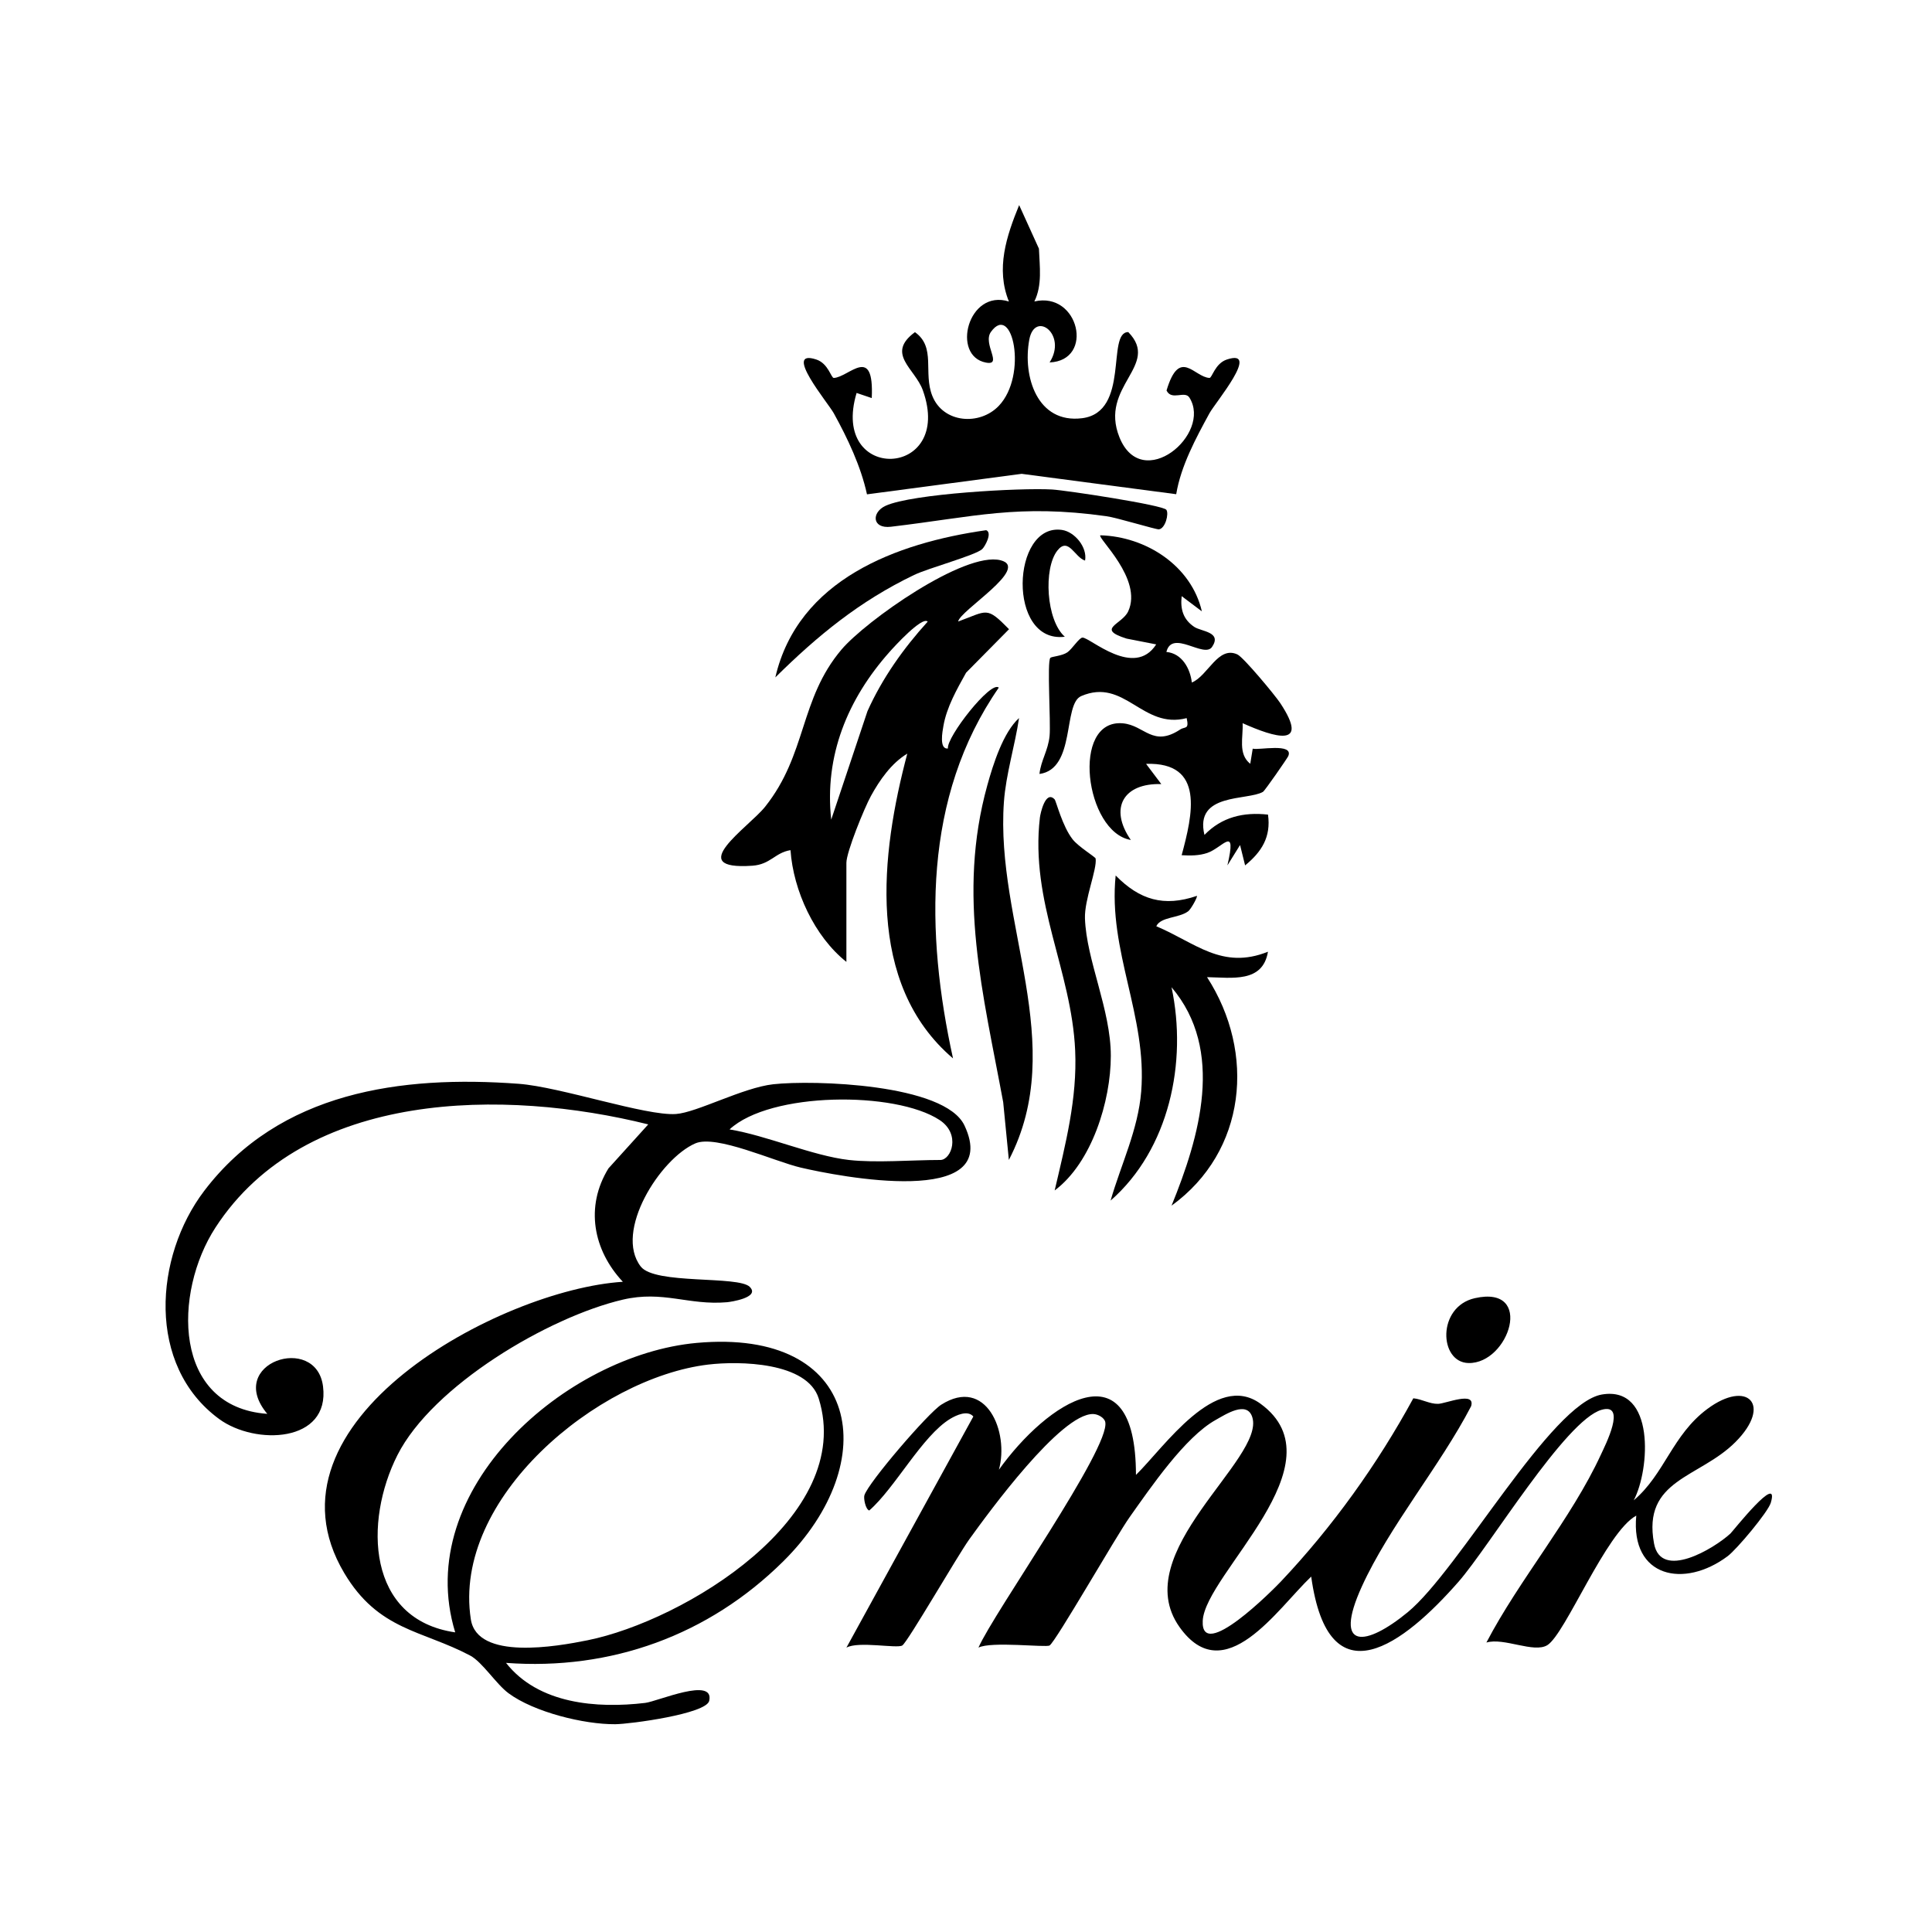
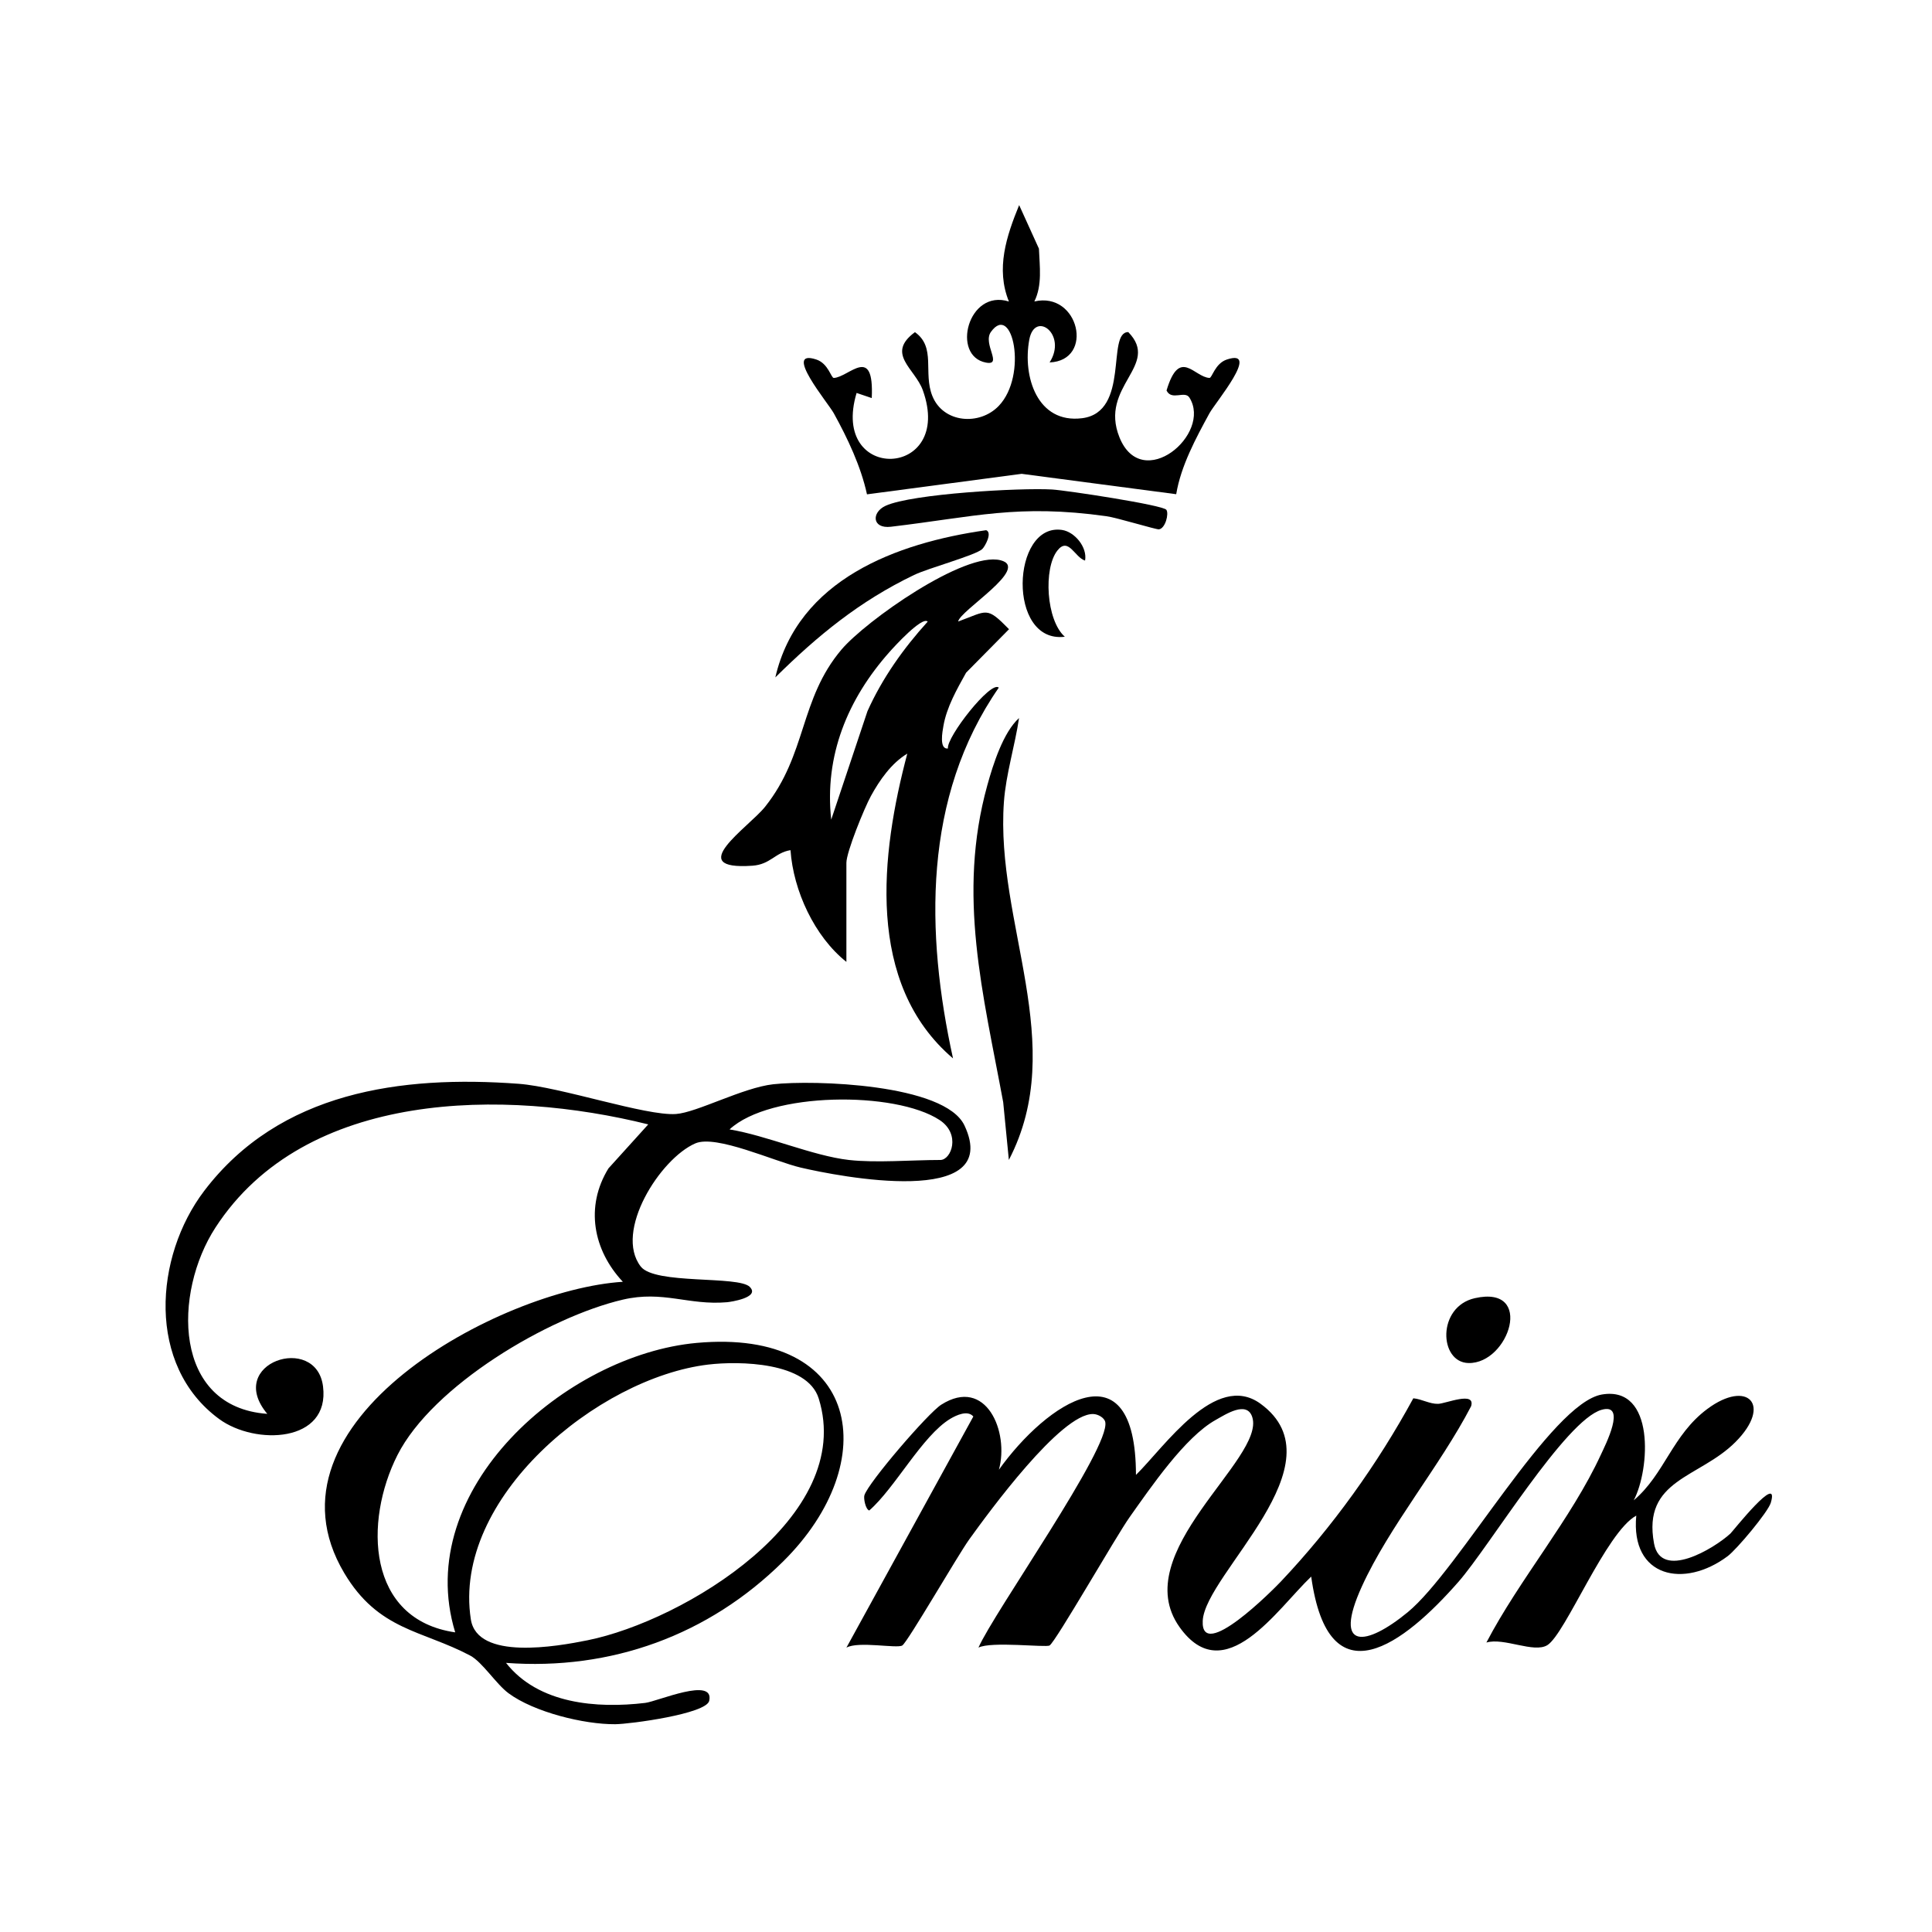
<svg xmlns="http://www.w3.org/2000/svg" id="Lager_1" data-name="Lager 1" viewBox="0 0 750 750">
  <g id="aMZbrm">
    <g>
      <path d="M291.1,499.62c4.05,4.11-7.58,5.79-8.85,5.9-14.99,1.3-24.83-4.66-40.47-1-28.91,6.76-73.87,33.39-87.51,60.38-12.99,25.73-11.93,63.8,22.44,68.78-16.97-55.63,43.18-107.75,93.71-112.36,63.77-5.81,72.7,46.16,33.58,84.85-28.93,28.62-66.77,42.38-107.56,39.36,12.54,15.98,35.25,17.77,54.01,15.54,4.84-.58,27.01-10.33,24.86-.8-1.15,5.07-30.81,9.03-36.48,9.07-12.17.09-31.54-4.71-41.4-12.01-4.88-3.61-10.16-12.12-14.93-14.65-18.74-9.92-35.57-9.7-48.85-32-34.98-58.77,60.61-110.1,108.14-113.09-11.51-12.27-14.74-29.16-5.59-44.02l15.45-17.08c-55.52-13.81-133.08-13.72-168,40.03-16.42,25.26-16.71,69.7,20.11,72.34-16.58-19.82,19.02-31.46,21.64-10.64,2.75,21.88-26.3,22.95-40.36,12.62-28.25-20.75-25.17-63.02-5.76-88.55,29.29-38.52,76.41-44.94,122.06-41.56,16.23,1.2,49.31,12.53,61.05,11.73,8.08-.55,25.99-10.24,37.78-11.55,15.51-1.72,66.65-.2,74.25,16.03,15.17,32.37-49.11,19.72-63.62,16.31-10.23-2.4-32.8-12.88-40.87-9.39-13.67,5.92-31.66,34.24-21.2,47.8,5.49,7.12,37.94,3.45,42.36,7.93ZM329.55,450.3c10.45,1.19,24.51,0,35.49,0,4.24,0,8.05-10.02-.28-15.5-17.15-11.28-65.75-11.03-81.55,3.64,14.42,2.36,32.28,10.26,46.33,11.86ZM274.89,529.73c-42.74,5.12-99.42,51.79-92.11,98.9,2.49,16.02,33.36,10.54,45.32,8.12,37.34-7.54,104.11-47.83,89.72-93.87-4.44-14.22-30.92-14.59-42.93-13.15Z" />
      <path d="M387.74,570.59c18.65-26.1,53.16-49.21,53.24,1.97,11.04-10.83,30.92-40.33,48.34-27.64,31.85,23.19-21.49,66-22.42,84.25-.83,16.39,27.47-12.19,30.29-15.17,20.07-21.22,37.53-45.58,51.46-71.18,3.26.28,6.33,2.24,9.64,2.15,2.94-.08,14.63-5.07,12.79.93-12.02,23.16-31.78,46.63-42.42,69.99-11.39,25.04,1.64,23.29,17.84,9.95,19.88-16.37,55.59-81.18,75.39-84.5,20.69-3.47,18.66,29.07,12.33,41.08,12.02-10.18,14.94-25.35,28.58-35.48,15.58-11.57,25.35-1.64,10.9,12.86-14,14.05-36.25,14.42-31.6,39.4,2.67,14.35,23.24,2.01,29.65-3.88.87-.8,19.33-24.22,15.67-11.94-1.08,3.62-13.21,18.08-16.75,20.73-16.87,12.63-37.75,8.3-35.47-15.75-11.71,6.33-27.52,45.98-34.53,50.29-5.23,3.21-16.82-3.05-23.65-1.02,12.75-24.43,32.97-48.06,44.42-72.89,1.64-3.56,10.23-20.29.3-17.46-14.02,3.99-43.56,53.07-55.53,66.74-21.08,24.06-50.43,46.85-57.2-1.99-13.16,12.5-33.67,44.19-51.14,19.56-20.42-28.81,33.31-65.21,28.28-81.41-2.06-6.64-10.41-1.09-14.26,1.06-11.87,6.62-25.18,26.19-33.33,37.66-5.27,7.41-28.64,48.28-31.11,49.87-1.37.88-22.71-1.7-27.61.83,5.94-13.63,51.37-77.7,49.22-87.6-.35-1.62-2.79-3.06-4.73-3.08-12.52-.18-40.4,38.02-48.07,48.67-4.46,6.2-23.92,39.9-25.99,41.18s-17.03-1.78-21.69.84l49.27-89.73c-2.19-2.56-6.57-.54-8.96.9-10.92,6.62-21.43,26.88-31.45,35.59-1.46-.47-2.25-4.73-1.88-5.91,1.56-4.97,24.67-31.87,29.83-35.16,17.39-11.06,26.48,10.5,22.37,25.3Z" />
      <path d="M328.57,373.4c-12.38-9.81-20.6-27.64-21.7-43.37-6.03.96-7.74,5.55-14.81,6.04-26.97,1.88-1.37-14.97,4.92-22.85,16.32-20.45,13.31-41.69,29.67-61.04,9.38-11.1,47.71-38.21,61.76-34.69,11.76,2.94-15.83,19.52-16.45,23.78,11.46-4.19,10.91-6.02,19.74,2.99l-16.66,16.87c-3.58,6.46-7.56,13.37-8.82,20.76-.33,1.93-1.74,9.09,1.77,8.68-.66-4.36,16.7-26.55,19.74-23.63-29.51,42.55-28.46,95.24-17.77,143.93-34.07-29.03-28.09-79.39-17.75-118.31-6.14,3.68-10.72,10.25-14.11,16.43-2.57,4.69-9.53,21.77-9.53,25.96v38.45ZM360.12,241.3c-2.22-2.12-13.13,9.89-14.81,11.79-16.25,18.28-25.35,40.3-22.63,65.09l14.07-42.1c5.8-12.91,13.97-24.37,23.38-34.77Z" />
-       <path d="M466.58,237.34l-7.85-5.91c-.59,5.02.57,9.04,4.88,11.93,2.74,1.83,10.85,1.9,6.92,7.76-3.09,4.62-15.5-6.98-17.74,1.97,6.02.54,9.25,6.39,9.88,11.86,6.25-2.55,10.14-14.37,17.68-10.9,2.38,1.1,14.62,15.82,16.67,18.93,11.65,17.64-2.2,13.3-14.64,7.76.3,5.35-1.89,11.93,2.97,15.76l.96-5.88c2.05.72,16.05-2.38,13.79,2.91-.33.78-9.08,13.43-9.81,13.86-5.93,3.49-26.71.26-22.72,16.72,6.76-6.97,15.17-8.93,24.67-7.88,1.22,8.67-2.48,14.48-8.89,19.71l-1.96-7.9-4.91,7.9c3.74-16.04-1.79-6.87-7.81-4.83-3.25,1.1-6.59,1.06-9.95.88,4.2-15.6,9.17-36.24-13.81-35.46l5.91,7.85c-14.73-.44-20.38,9.37-11.83,21.69-17.75-2.97-23.43-47.07-3.1-45.28,8.45.75,11.56,9.43,22.25,2.41,1.91-1.26,3.54.17,2.53-4.43-17.22,4.49-24.04-15.83-40.95-8.55-7.17,3.09-2.01,28.3-16.2,30.23.59-5.36,3.37-9.06,3.93-14.78.51-5.23-1.05-28.81.29-30.29.49-.54,4.5-.7,6.61-2.15,1.86-1.27,4.58-5.71,5.89-5.72,2.94-.03,20.06,15.93,28.6,2.64l-11.46-2.24c-12.18-3.82-1.78-5.45.59-10.59,5.8-12.57-12.13-28.55-10.81-29.52,17.6.46,35.31,11.74,39.42,29.56Z" />
      <path d="M401.53,117.03c17.32-4.03,23.47,22.93,5.92,23.67,6.99-10.89-5.74-20.37-7.88-8.86-2.67,14.42,3.16,32.7,20.5,30.51,18.74-2.36,9.33-33.47,17.93-33.43,12.7,13.02-11.48,20.91-3.42,40.87,8.77,21.72,36.02-1.25,27.16-15.43-1.8-2.89-6.9,1.34-8.89-2.77,5.04-16.88,10.7-5.18,16.65-4.88,1.05.05,2.11-5.62,6.81-7.16,13.25-4.35-4.57,16.79-6.79,20.86-5.31,9.73-11.1,20.46-12.92,31.44l-59.99-7.91-60.05,7.96c-2.37-10.9-7.54-21.78-12.89-31.48-2.24-4.07-20.02-25.2-6.79-20.86,4.7,1.54,5.75,7.22,6.81,7.16,5.88-.3,15.71-13.31,14.72,7.81l-5.88-1.99c-10.54,35.12,38.09,33.43,25.7-1.07-3.02-8.4-14.49-14.1-3.05-22.53,8.28,5.88,3.11,15.66,6.75,24.76,4.24,10.6,18.39,11.63,25.82,3.83,11.31-11.88,5.32-40.36-3.07-28.69-3.32,4.62,4.76,13.17-1.91,11.92-13.61-2.54-7.03-28.74,8.89-23.71-5.18-12.75-.94-25.42,3.97-37.43l7.68,16.91c.27,6.88,1.36,14.17-1.79,20.52Z" />
-       <path d="M464.63,347.78c.37.31-2.25,5.14-3.39,5.99-3.62,2.7-10.66,2.08-12.37,5.8,15.17,6.38,25.5,17.04,43.35,9.89-2.02,12.2-14.07,10.04-23.65,9.87,18.96,29.37,15.33,67.61-13.78,88.71,10.84-26.6,20.8-60.29,0-84.79,6.22,29.19-.92,62.91-23.66,82.82,4.05-14.04,10.68-27.48,11.88-42.32,2.38-29.27-12.91-54.53-9.91-83.88,9.32,9.48,18.7,12.29,31.53,7.91Z" />
      <path d="M391.64,450.29l-2.2-22.41c-7.77-42.01-17.97-80.44-6.17-123.02,2.24-8.1,6.17-20.57,12.32-26.11-1.57,10.61-5.1,21.83-5.87,32.56-3.4,47.08,25.29,94.06,1.92,138.98Z" />
-       <path d="M409.39,310.29c.6.63,3,10.53,7.07,15.62,2.28,2.85,8.77,6.79,8.86,7.36.62,4.18-4.39,15.91-4.14,23.26.57,16.34,10.03,35.35,10.04,53.35,0,17.56-7.37,41.48-21.8,52.25,4.21-18,8.79-35.6,7.96-54.32-1.39-31.07-17.55-57.59-13.69-90.45.16-1.38,2.12-10.8,5.7-7.06Z" />
      <path d="M381.29,213.16c-2.67,2.44-20.77,7.32-26.44,10.04-21.08,10.12-37.41,23.49-53.87,39.77,8.79-38,47-52.2,81.85-57.15,2.53.97-.51,6.4-1.54,7.34Z" />
      <path d="M452.79,197.92c1.04,1.51-.4,7.23-2.89,7.57-1.04.14-16.31-4.53-20.32-5.09-34.53-4.82-51.21.24-83.73,4.08-7.36.87-7.61-5.58-2.07-8.13,10.17-4.68,52.33-7.04,64.62-6.33,5.38.31,43.11,6.03,44.38,7.89Z" />
      <path d="M572.53,503.95c23.32-5.24,13.25,25.52-2.46,25.18-11.48-.25-12.29-21.86,2.46-25.18Z" />
      <path d="M421.23,217.62c-4.03-1.21-6.45-9.38-10.77-3.88-5.45,6.93-4.35,27.06,2.9,33.44-22.49,2.82-20.79-44.29-1.11-41.46,4.9.71,9.92,6.69,8.97,11.9Z" />
    </g>
  </g>
</svg>